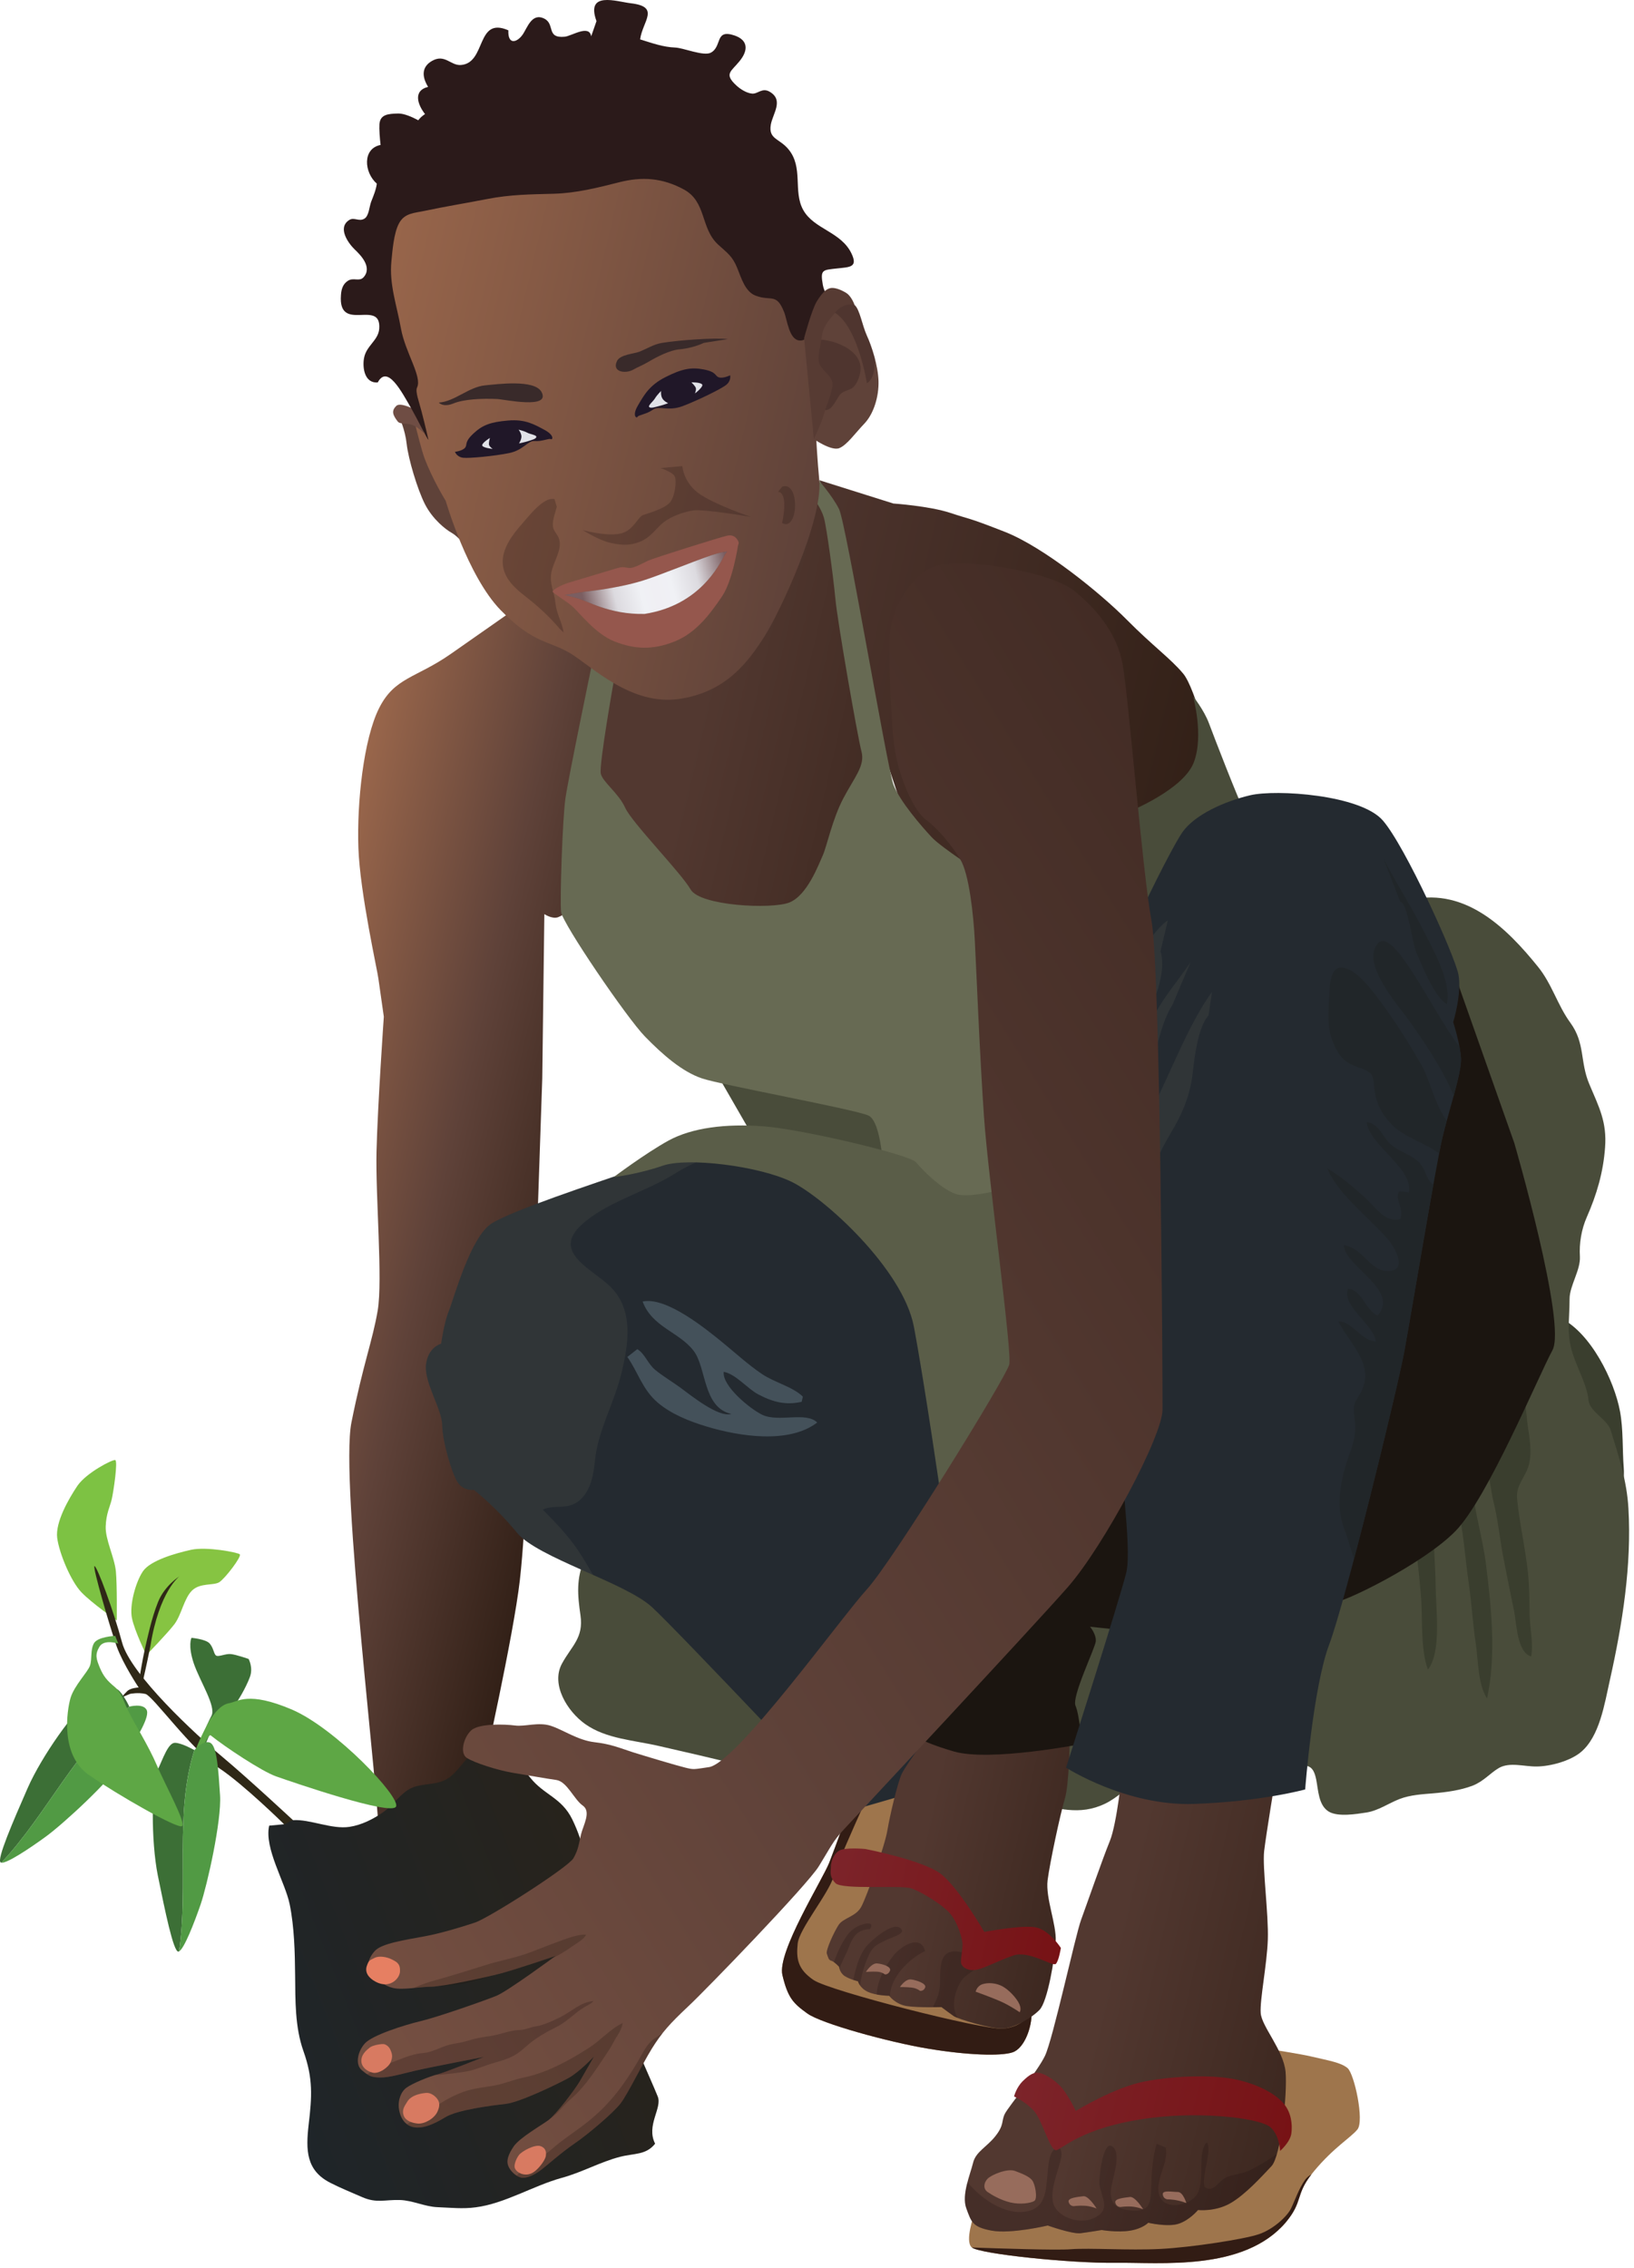
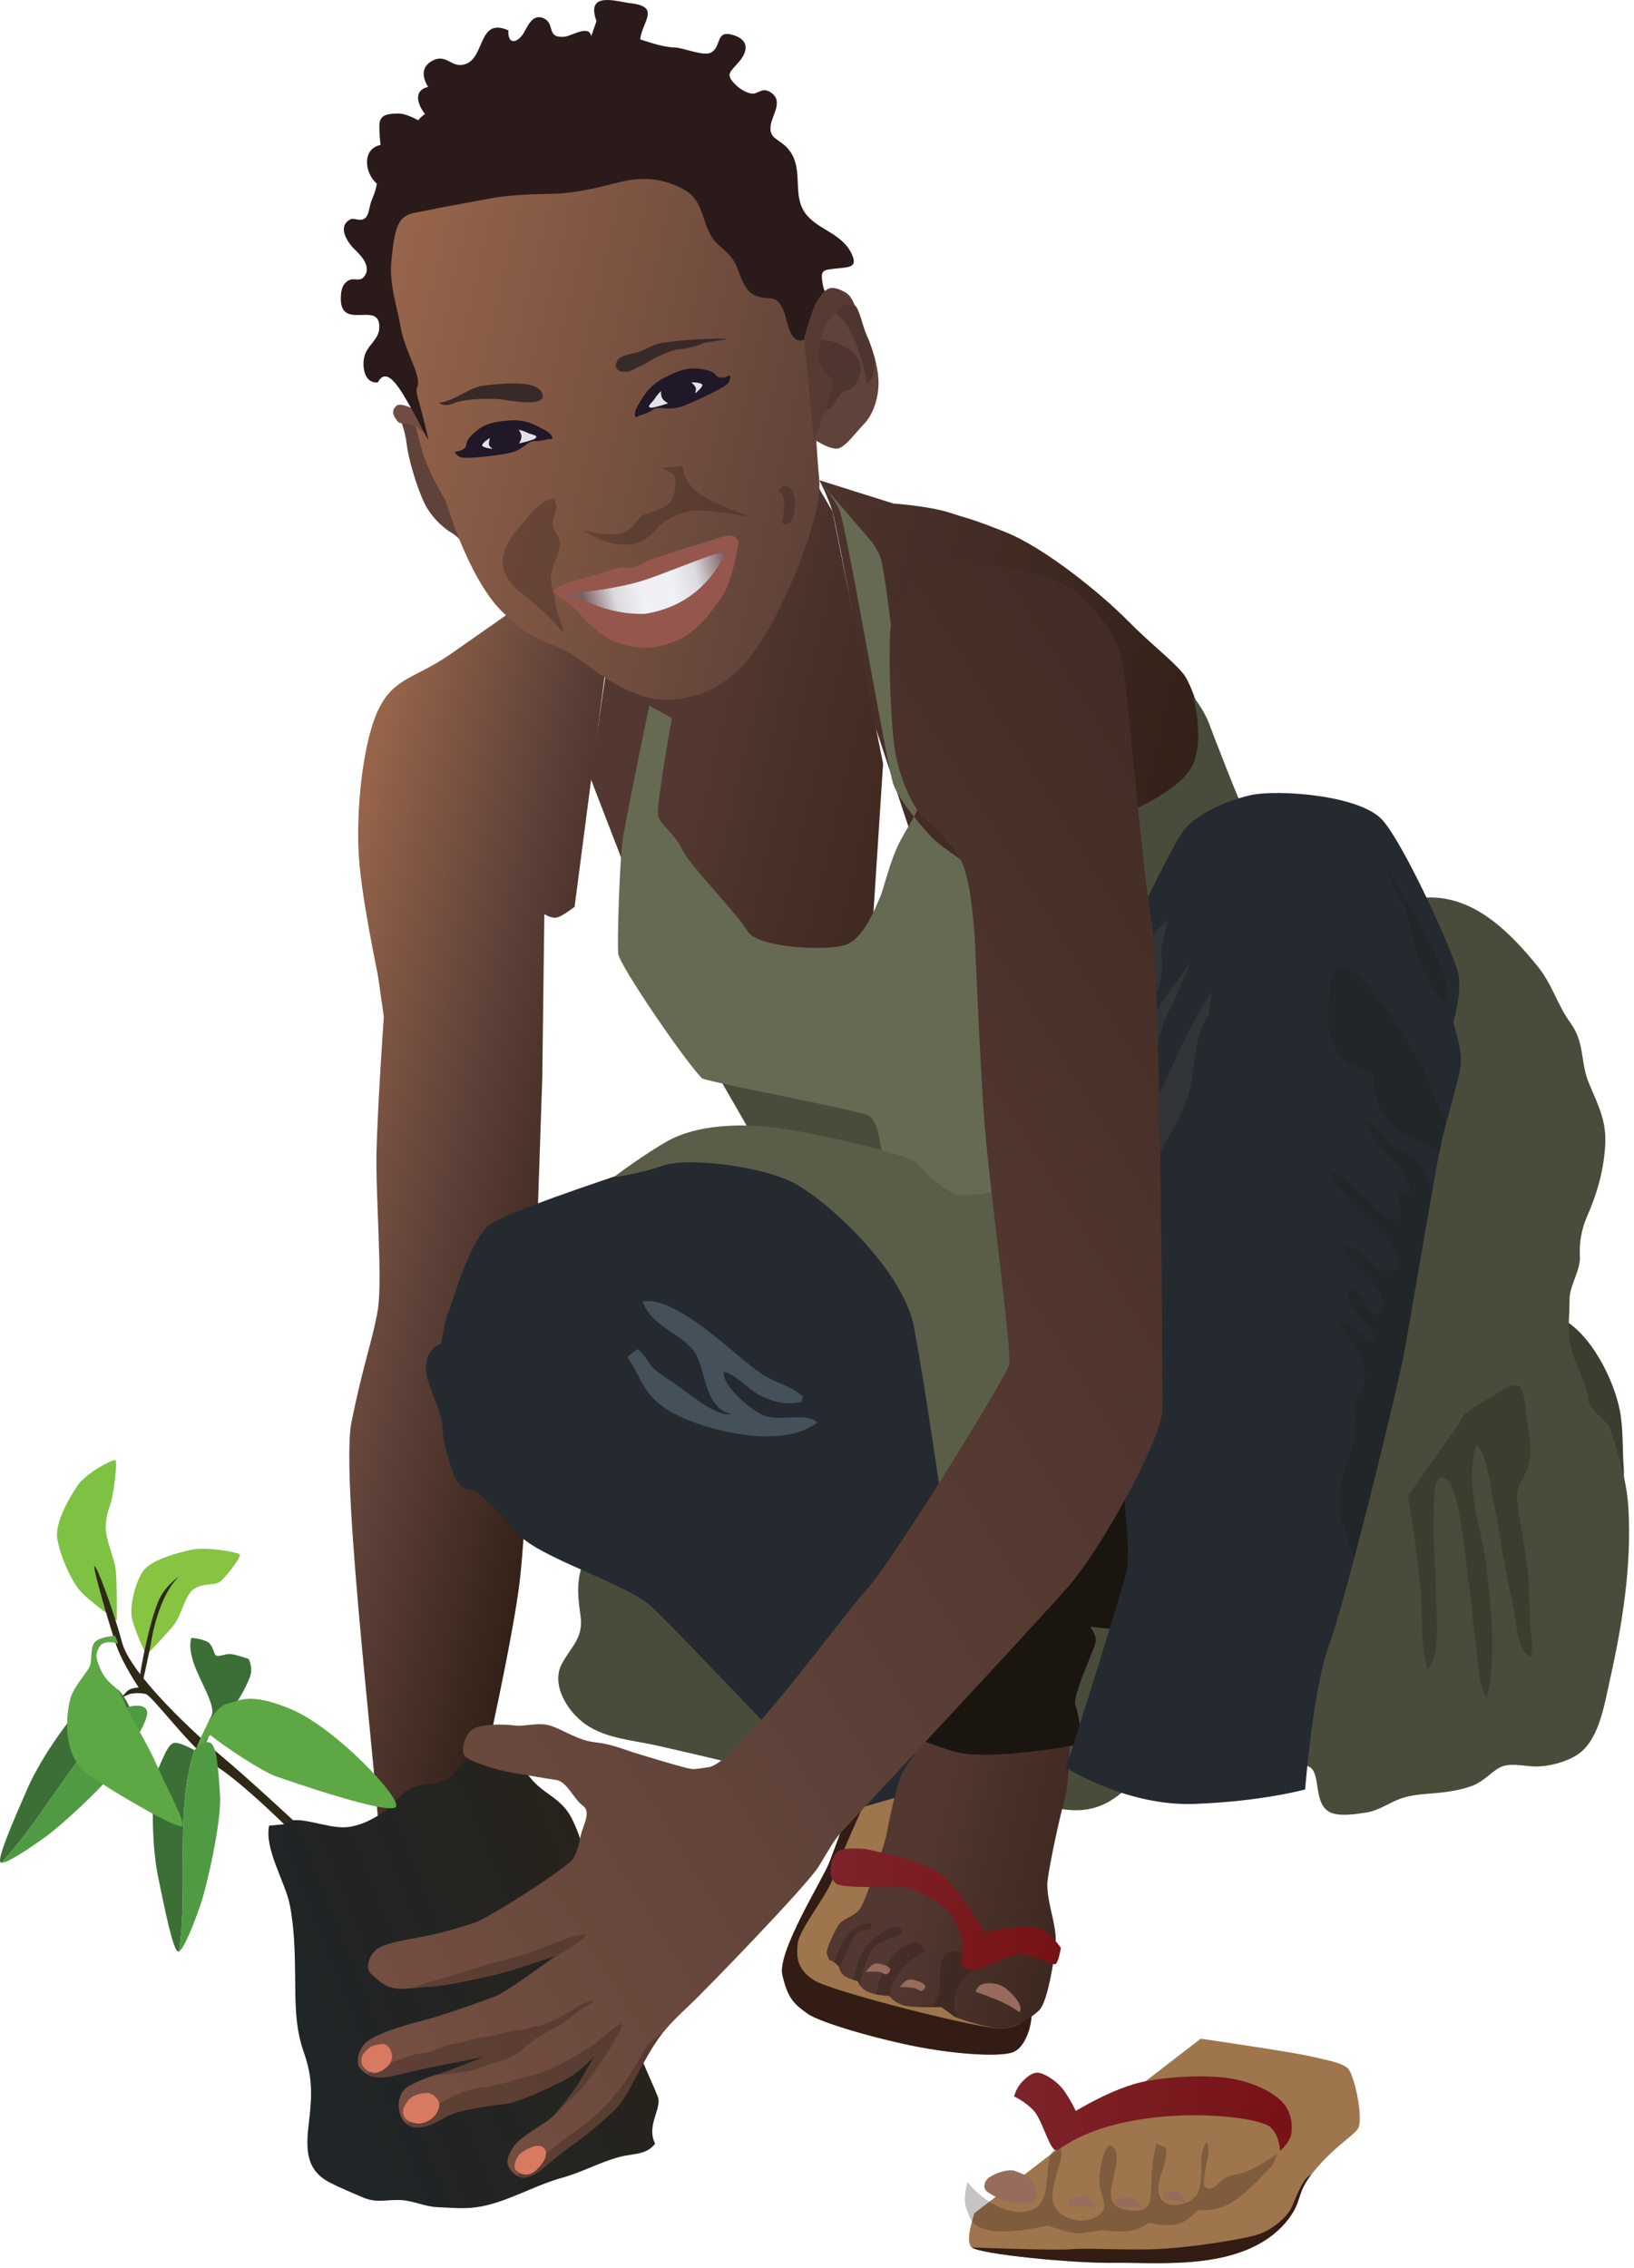
<svg xmlns="http://www.w3.org/2000/svg" xmlns:ns1="https://ian.umces.edu/media-library/" x="0px" y="0px" width="361" height="501" viewBox="0 0 361 501" xml:space="preserve">
  <title>Restoration: girl planting tree</title>
  <desc>
    <ns1:title>Restoration: girl planting tree</ns1:title>
    <ns1:descr>Young girl plants seedlings as part of a restoration project.</ns1:descr>
    <ns1:scene>
      <ns1:contains>management, restoration, marsh, mangroves, forest, trees, seedlings, shovel, girl, people, humans</ns1:contains>
      <ns1:when>2011-05-06</ns1:when>
    </ns1:scene>
  </desc>
  <defs>
</defs>
  <linearGradient id="ian_symbols_c548c72b81e41ac465e9a6b5e76283df" gradientUnits="userSpaceOnUse" x1="92.994" y1="293.179" x2="169.888" y2="293.179" gradientTransform="matrix(0.973 0.229 0.229 -0.973 -99.507 525.875)">
    <stop offset="0" style="stop-color:#99664B" />
    <stop offset="0.497" style="stop-color:#5F4239" />
    <stop offset="1" style="stop-color:#322017" />
  </linearGradient>
  <path fill="url(#ian_symbols_c548c72b81e41ac465e9a6b5e76283df)" d="M113.074,135.029c0,0-5.754,4.05-13.474,9.435c-7.698,5.38-12.436,5.153-15.859,12.011  c-3.419,6.832-4.916,20.864-4.564,30.845c0.341,9.979,4.302,27.54,4.425,28.914l1.195,8.38c0,0-1.374,19.775-1.614,29.767  c-0.237,9.988,1.396,28.358,0.263,35.138c-1.156,6.776-3.19,11.694-5.799,24.716c-2.637,13.036,6.472,85.18,6.024,92.118  c-0.427,6.946,23.058-15.1,23.058-15.1s6.701-29.767,8.122-42.163c1.419-12.424,1.967-35.084,1.967-35.084l1.847-42.274  l1.137-33.467l0.461-36.319c0,0,1.684,1.147,2.997,0.703c1.284-0.455,3.681-2.293,3.681-2.293l7.279-55.835L113.074,135.029z" />
  <linearGradient id="ian_symbols_900e744a6793d1d455c19725f5790c74" gradientUnits="userSpaceOnUse" x1="139.023" y1="104.777" x2="206.099" y2="151.743" gradientTransform="matrix(0.973 0.229 0.229 -0.973 -99.507 525.875)">
    <stop offset="0" style="stop-color:#1F2529" />
    <stop offset="1" style="stop-color:#27231C" />
  </linearGradient>
  <path fill="url(#ian_symbols_900e744a6793d1d455c19725f5790c74)" d="M59.469,403.341c-1.134,5.008,3.519,12.451,4.527,17.356c1.022,5.008,1.159,10.631,1.204,15.669  c0.062,5.609-0.056,11.443,1.844,16.804c2.145,6.039,1.882,10.014,1.145,16.212c-0.637,5.608-0.603,10.127,4.805,12.873  c2.209,1.137,4.742,2.156,7.021,3.156c3.229,1.408,5.033,0.525,8.371,0.64c2.793,0.09,5.483,1.475,8.266,1.578  c2.826,0.111,5.597,0.419,8.435,0.033c6.38-0.804,12.751-4.778,18.972-6.494c4.541-1.226,8.55-3.541,12.943-4.667  c3.189-0.815,5.709-0.352,7.731-2.896c-2.045-4.063,1.631-7.879,0.575-10.44c-1.012-2.489-2.067-4.782-3.123-7.257  c-2.586-6.105-4.064-13.524-5.994-19.901c-1.838-6.153-4.101-12.147-5.29-18.322c-1.045-5.383-1.975-10.626-4.475-15.737  c-2.36-4.823-6.245-5.379-9.284-9.217c-2.886-3.626-8.173-8.88-12.592-5.472c-1.983,1.522-3.324,4.019-5.29,5.438  c-2.575,1.868-5.698,1.142-8.296,2.304c-2.318,1.02-4.134,3.815-6.237,5.31c-2.259,1.593-4.846,2.889-7.513,3.293  c-3.953,0.601-8.746-1.726-12.478-1.475c-1,0.064-1,0.408-2.011,0.905L59.469,403.341z" />
  <linearGradient id="ian_symbols_e33f29c4baf194745957ed5c915c36c0" gradientUnits="userSpaceOnUse" x1="176.821" y1="434.611" x2="275.382" y2="434.611" gradientTransform="matrix(0.973 0.229 0.229 -0.973 -99.507 525.875)">
    <stop offset="0" style="stop-color:#4D342D" />
    <stop offset="1" style="stop-color:#322017" />
  </linearGradient>
  <path fill="url(#ian_symbols_e33f29c4baf194745957ed5c915c36c0)" d="M209.938,113.31c4.574,1.533,3.404,0.793,12.059,4.189c8.641,3.396,21.094,13.524,26.906,19.379  c5.822,5.88,9.693,8.583,12.498,11.943c2.793,3.338,6.414,18.597,6.414,18.597s-13.418,20.681-24.229,22.636  c-10.799,1.944-40.449-0.09-40.449-0.09l-10.525-31.71c0,0-7.698-41.833-8.687-45.218c-1.02-3.386-2.927-6.95-2.927-6.95  l16.374,5.156C197.372,111.242,205.34,111.79,209.938,113.31z" />
  <path fill="#3A3E2E" d="M344.698,291.159c6.74,3.229,11.955,13.844,13.213,20.667c0.748,4.063,0.502,8.424,0.82,12.452  c0.293,3.852-1.033,10.343-3.781,12.932l-15.123-31.56L344.698,291.159z" />
  <path fill="#494C3A" d="M311.913,198.718c12.01-2.536,21.027,6.391,27.848,14.837c3.123,3.838,4.334,8.514,7.178,12.402  c3.311,4.547,2.084,8.592,4.184,13.552c2.174,5.143,3.908,8.365,3.486,14.005c-0.408,5.533-1.846,10.401-4.039,15.385  c-1.191,2.715-1.703,5.804-1.52,8.745c0.156,2.936-2.27,6.436-2.281,9.273c-0.012,5.394-0.807,8.017,0.963,12.951  c1.057,2.967,2.939,6.464,3.225,9.491c0.24,2.554,4.156,4.19,4.893,6.62c1.822,5.88,3.566,11.145,3.92,17.278  c0.725,12.556-1.297,25.406-4.104,37.942c-1.166,5.178-2.246,12.418-6.377,15.87c-2.326,1.975-6.779,3.189-9.824,3.201  c-2.721,0.033-5.902-1.033-8.295,0.318c-1.908,1.101-3.396,2.975-5.824,3.916c-2.623,1.011-5.701,1.441-8.672,1.692  c-2.43,0.204-5.084,0.341-7.469,1.257c-2.43,0.941-4.693,2.578-7.336,2.986c-2.123,0.329-6.289,1.033-8.318-0.213  c-2.295-1.396-2.295-4.829-2.773-7.131c-0.715-3.463-2.119-3.245-5.342-2.712c-2.352,0.396-4.568,1.02-6.895,1.204  c-6.359,0.452-12.91-1.659-19.289-1.637c-6.586,0.011-9.832,5.975-15.086,8.527c-5.672,2.745-10.684,1.033-16.654-0.353  c-2.795-0.658-4.877-1.952-7.299-2.837c-2.908-1.067-5.199-0.048-8.006-0.025c-11.191,0.104-21.91,5.315-32.822,0.273  c-10.251-4.745-22.412-7.114-33.683-9.765c-5.598-1.315-11.729-1.564-16.404-4.865c-4.005-2.85-7.603-8.757-5.167-13.318  c2.147-3.978,4.849-5.697,4.111-10.739c-0.637-4.43-0.978-8.095,0.919-12.424c1.692-3.835,4.053-7.062,5.586-11.056  c1.383-3.563,4.031-8.173,4.313-12.08l46.765-64.259L311.913,198.718z" />
  <path fill="#242A30" d="M140.255,258.368c-9.31,3.209-26.851,8.978-31.597,11.907c-4.734,2.927-8.457,16.893-9.488,19.348  c-1.033,2.45-1.715,7.251-1.715,7.251s-2.849,0.671-3.338,4.598c-0.455,3.938,3.539,9.832,3.587,13.443  c0.069,3.609,2.059,10.374,3.349,12.485c1.318,2.098,3.637,1.746,3.637,1.746s4.958,3.862,9.488,9.435  c4.545,5.564,23.932,11.025,29.851,16.466c5.921,5.436,46.214,48.213,46.214,48.213l11.875-2.612l6.777-30.777  c0,0,5.291-81.207,4.129-80.141c-1.156,1.09-40.106-34.467-40.106-34.467S149.564,255.167,140.255,258.368z" />
-   <path opacity="0.14" fill="#807964" enable-background="new    " d="M127.722,342.548c-2.374-3.5-4.927-6.098-7.804-9.017  c2.502-1.248,5.396,0.229,8.1-2.042c2.632-2.271,3.117-5.882,3.458-9.083c0.704-6.572,4.285-12.51,5.886-19.301  c1.475-6.197,2.583-13.281-2.059-18.37c-3.794-4.153-13.779-7.81-6.788-14.178c5.21-4.782,13.485-7.072,19.605-10.684  c2.111-1.249,2.785-1.771,5.62-3.064c-5.779-0.386-9.729,0.273-13.488,1.559c-9.31,3.212-26.854,8.978-31.596,11.91  c-4.734,2.924-8.458,16.89-9.491,19.345c-1.028,2.45-1.713,7.251-1.713,7.251s-2.849,0.671-3.338,4.598  c-0.455,3.938,3.542,9.832,3.587,13.443c0.067,3.609,2.056,10.374,3.349,12.485c1.318,2.098,3.634,1.746,3.634,1.746  s4.961,3.862,9.491,9.435c2.564,3.148,9.91,6.269,16.849,9.366C129.934,346.09,128.867,344.216,127.722,342.548z" />
  <path fill="#44515A" d="M138.599,299.79c2.323,3.291,3.301,7.131,6.639,10.025c3.012,2.6,7.143,4.226,10.877,5.349  c7.209,2.179,18.188,3.904,24.432-0.889c-2.52-2.475-8.48,0.022-12.134-1.703c-2.626-1.252-8.91-6.357-8.517-9.491  c2.668,0.48,5.257,3.751,7.662,4.999c3.203,1.677,6.011,2.417,9.553,1.62c0.098-0.374,0.189-0.781,0.268-1.145  c-2.315-2.234-6.323-3.134-9.066-5.017c-2.966-2-5.667-4.475-8.404-6.724c-3.863-3.158-12.695-10.404-17.935-9.265  c2.108,5.653,7.999,6.676,11.239,10.843c2.916,3.749,2.006,12.547,8.354,13.988c-2.871,0.85-9.014-4.167-11.377-5.901  c-1.734-1.26-3.949-2.578-5.508-3.896c-1.52-1.269-2.246-3.554-3.883-4.514L138.599,299.79z" />
  <path fill="#9E754C" d="M187.372,400.185c0,0-2.648,7.46-4.156,11.32c-1.508,3.841-11.558,19.753-10.352,24.842  c1.201,5.084,2.416,6.266,5.506,8.491c3.075,2.227,17.994,6.335,26.654,7.768c8.641,1.441,16.078,1.701,18.688,0.815  c2.611-0.874,4.313-5.572,4.199-8.898c-0.121-3.338-10.271-53.108-10.271-53.108L187.372,400.185z" />
  <path fill="#321C14" d="M183.21,411.505c-1.505,3.841-11.552,19.753-10.352,24.842c1.204,5.084,2.419,6.266,5.509,8.491  c3.072,2.227,17.993,6.335,26.651,7.768c8.643,1.441,16.078,1.701,18.693,0.815c2.607-0.874,4.313-5.572,4.199-8.898  c0,0-1.842,3.385-6.418,3.665c-4.564,0.262-38.283-8.344-41.765-10.751c-3.497-2.383-3.838-4.724-3.497-8.014  c0.315-3.293,6.835-10.994,7.991-14.975c0.862-2.918,4.486-11.002,6.378-15.191l-3.234,0.938  C187.372,400.195,184.724,407.645,183.21,411.505z" />
  <linearGradient id="ian_symbols_4a571447d7bdf79425b535b650ed66ce" gradientUnits="userSpaceOnUse" x1="252.94" y1="181.859" x2="302.413" y2="181.859" gradientTransform="matrix(0.973 0.229 0.229 -0.973 -99.507 525.875)">
    <stop offset="0.303" style="stop-color:#523830" />
    <stop offset="1" style="stop-color:#3D2820" />
  </linearGradient>
  <path fill="url(#ian_symbols_4a571447d7bdf79425b535b650ed66ce)" d="M236.321,384.213c0,0-0.063,9.877-1.078,13.237c-1.008,3.362-3.297,14.055-3.801,17.981  c-0.463,3.952,1.986,9.687,1.793,13.466c-0.201,3.769-1.781,13.293-3.564,15.134c-1.77,1.829-5.664,4.063-8.172,4.153  c-2.508,0.081-9.854-2.098-10.818-2.779c-0.967-0.682-2.684-1.978-2.684-1.978s-4.982,0.173-7.592-0.215  c-2.6-0.386-3.949-2.282-3.949-2.282s-2.922-0.022-4.771-0.894c-1.805-0.878-2.133-2.308-2.133-2.308s-1.705-0.396-2.883-1.123  c-1.173-0.74-1.307-2.101-1.307-2.101s-1.078-1.156-1.704-1.318c-0.648-0.147-0.704-0.829-0.989-1.566  c-0.273-0.737,1.59-4.802,2.612-6.357c1.041-1.566,3.8-1.793,4.996-3.997c1.201-2.201,5.258-13.622,5.766-16.859  c0.547-3.248,2.238-10.499,3.18-12.521c0.932-2.03,8.172-11.795,8.172-11.795L236.321,384.213z" />
  <path opacity="0.25" fill="#201310" enable-background="new    " d="M192.229,426.186c1.227-2.159-2.078-0.941-2.736-0.604  c-1.055,0.536-1.919,1.341-2.553,2.318c-1.104,1.62-2,3.623-2.716,5.598c0.557,0.396,1.138,1.011,1.138,1.011  s0.022,0.159,0.089,0.411c0.648-1.737,1.715-3.701,1.972-4.428C188.333,427.965,189.344,426.274,192.229,426.186z" />
  <path opacity="0.25" fill="#201310" enable-background="new    " d="M192.571,430.839c0.838-1.218,2.029-1.623,3.438-2.326  c0.715-0.366,3.826-1.216,3.213-2.182c-1.531-2.453-7.084,2.737-7.855,3.723c-1.619,2.087-2.27,4.679-2.859,7.357  c0.59,0.201,1.039,0.315,1.039,0.315s0.105,0.399,0.457,0.908C190.299,435.981,191.567,432.28,192.571,430.839z" />
  <path opacity="0.25" fill="#201310" enable-background="new    " d="M204.377,431.054c-1.012-3.88-5.395-1.042-7.018,1.022  c-1.658,2.067-3.574,5.472-3.664,8.583c1.43,0.249,2.76,0.271,2.76,0.271s0.055,0.092,0.201,0.227  C196.545,436.911,200.913,432.666,204.377,431.054z" />
  <path opacity="0.25" fill="#201310" enable-background="new    " d="M212.504,437.456c1.293-1.905,7.131-3.949,2.67-5.38  c-3.779-1.227-6.949-2.089-7.379,2.76c-0.174,1.575-0.012,3.279-0.273,4.868c-0.24,1.441-0.885,2.564-1.408,3.746  c1.104,0,1.883-0.022,1.883-0.022s1.717,1.296,2.684,1.978c0.16,0.111,0.475,0.248,0.896,0.407  C209.997,443.315,210.963,439.693,212.504,437.456z" />
  <path fill="#976C5C" d="M215.545,440.022c0,0,3.752,1.341,5.77,2.26c2.021,0.928,3.955,2.282,3.955,2.282s0.607-0.751-0.342-2.327  c-0.977-1.578-2.658-3.1-3.873-3.6c-1.238-0.537-2.771-0.659-3.998-0.271C215.844,438.752,215.545,440.022,215.545,440.022z" />
  <linearGradient id="ian_symbols_8c9d27793b3a6d34b186c710f2438ac8" gradientUnits="userSpaceOnUse" x1="249.423" y1="170.552" x2="303.148" y2="170.552" gradientTransform="matrix(0.973 0.229 0.229 -0.973 -99.507 525.875)">
    <stop offset="0" style="stop-color:#7C242A" />
    <stop offset="1" style="stop-color:#771215" />
  </linearGradient>
  <path fill="url(#ian_symbols_8c9d27793b3a6d34b186c710f2438ac8)" d="M185.255,408.938c-1.269,0.875-1.704,2.623-1.692,3.497c0.027,0.863-0.486,2.045,1.002,3.601  c1.489,1.53,14.43,0.389,16.723,1.146c2.324,0.76,7.346,3.859,8.832,5.835c1.49,1.988,2.262,4.656,2.488,6.017  c0.215,1.343-0.566,4.203-0.203,4.93c0.385,0.751,1.508,1.544,3.301,1.215c1.805-0.327,4.814-2.009,8.221-3.168  c3.416-1.131,8.617,2.478,9.32,1.886c0.67-0.611,1.135-3.542,1.135-3.542s-2.361-3.676-5.221-4.469  c-2.852-0.776-11.707,0.93-11.707,0.93s-5.76-9.968-9.738-12.924c-3.986-2.946-16.5-5.391-16.5-5.391S186.54,408.03,185.255,408.938  z" />
  <linearGradient id="ian_symbols_693451a7132862f4edb82fcd4f46fabe" gradientUnits="userSpaceOnUse" x1="140.559" y1="409.019" x2="214.983" y2="409.019" gradientTransform="matrix(0.973 0.229 0.229 -0.973 -99.507 525.875)">
    <stop offset="0.303" style="stop-color:#523830" />
    <stop offset="1" style="stop-color:#3D2820" />
  </linearGradient>
  <polygon fill="url(#ian_symbols_693451a7132862f4edb82fcd4f46fabe)" points="178.809,104.182 183.931,113.036 195.104,168.733 191.163,229.426 168.502,235.783   149.179,220.435 130.468,171.957 134.067,147.179 " />
  <path fill="#9E754C" d="M215.264,488.976c-0.148,0.64-2.098,6.041-0.625,7.494c1.43,1.466,21.854,3.586,31.789,3.452  c9.92-0.138,28.324,1.955,37.619-8.913c4.068-4.883,1.877-6.075,6.268-11.343c4.383-5.269,8.039-7.329,9.582-9.206  c1.559-1.875-0.68-12.318-2.191-13.566c-1.508-1.249-4.111-1.635-8.172-2.59c-4.041-0.952-24.252-3.901-24.252-3.901  L215.264,488.976z" />
  <linearGradient id="ian_symbols_2117681ff93a3ee471905b02d831294e" gradientUnits="userSpaceOnUse" x1="294.864" y1="161.221" x2="360.028" y2="161.221" gradientTransform="matrix(0.973 0.229 0.229 -0.973 -99.507 525.875)">
    <stop offset="0.303" style="stop-color:#523830" />
    <stop offset="1" style="stop-color:#3D2820" />
  </linearGradient>
-   <path fill="url(#ian_symbols_2117681ff93a3ee471905b02d831294e)" d="M247.95,391.204c0,0-1.16,11.65-2.76,15.553c-1.592,3.882-5.055,13.876-6.346,17.393  c-1.285,3.52-6.227,26.417-7.982,30.054c-1.76,3.632-8.018,11.156-8.846,12.771c-0.818,1.59-0.115,2.43-2.057,4.904  c-1.916,2.476-4.416,3.476-4.994,6.017c-0.629,2.559-2.566,7.039-1.477,9.991c1.102,2.975,1.295,4.134,5.607,4.93  c4.305,0.782,12.385-1.134,12.385-1.134s5.396,1.931,7.256,1.701c1.861-0.237,4.654-0.704,4.654-0.704s3.488,0.593,6.266,0.14  c2.826-0.452,4.02-1.748,4.02-1.748s4.256,1,6.686,0.229c2.453-0.784,4.316-3.044,4.316-3.044s3.723,0.433,7.105-1.475  c3.35-1.908,7.014-5.994,9.105-8.198c2.111-2.201,3.564-16.027,3.137-20.843c-0.459-4.835-5.305-10.035-5.498-13.01  c-0.205-2.964,1.383-10.67,1.576-16.259c0.184-5.584-1.223-15.804-0.813-19.527c0.438-3.724,2.553-16.487,2.553-16.487  L247.95,391.204z" />
  <path fill="#976C5C" d="M223.247,486.593c2.135,0.503,4.461,0.162,5.268-0.338c0.771-0.503,0.201-3.771-0.514-4.608  c-0.691-0.841-2.145-1.408-3.766-2.022c-1.67-0.612-5.154,0.818-6.053,1.726c-0.885,0.919-0.984,2.249,0,2.922  C219.124,484.934,221.12,486.093,223.247,486.593z" />
  <path fill="#976C5C" d="M237.243,487.408c0,0,1.133-0.179,2.486-0.089c1.305,0.089,2.543,0.6,2.543,0.6s-1.795-2.894-2.953-2.709  c-1.168,0.171-3.447,0.315-3.234,1.249C236.336,487.434,237.243,487.408,237.243,487.408z" />
  <path fill="#976C5C" d="M203.249,439.83c0,0-0.666-0.578-1.846-0.715c-1.172-0.126-2.578-0.115-2.578-0.115s1.172-1.846,2.475-1.679  c1.066,0.135,3.418,0.863,3.1,1.76C204.069,439.978,203.249,439.83,203.249,439.83z" />
  <path fill="#976C5C" d="M195.506,436.207c0,0-0.609-0.544-1.732-0.601c-1.145-0.059-2.463,0.045-2.463,0.045  s1.236-1.986,2.463-1.871c1.012,0.066,3.213,0.656,2.85,1.611C196.249,436.321,195.506,436.207,195.506,436.207z" />
  <path fill="#976C5C" d="M247.516,487.593c0,0,1.182-0.185,2.508-0.093c1.318,0.093,2.535,0.59,2.535,0.59s-1.771-2.883-2.939-2.712  c-1.158,0.173-3.451,0.307-3.211,1.26C246.62,487.593,247.516,487.593,247.516,487.593z" />
  <path fill="#976C5C" d="M257.86,485.9c0,0,1.182-0.015,2.475,0.284c1.301,0.294,1.771,0.567,1.771,0.567s-0.705-2.475-1.889-2.475  c-1.154,0-3.414-0.467-3.324,0.511C256.965,485.763,257.86,485.9,257.86,485.9z" />
  <path opacity="0.25" fill="#201310" enable-background="new    " d="M213.493,487.886c1.102,2.975,1.291,4.134,5.609,4.93  c4.301,0.782,12.385-1.134,12.385-1.134s5.393,1.931,7.25,1.701c1.863-0.237,4.66-0.704,4.66-0.704s3.486,0.593,6.262,0.14  c2.826-0.452,4.02-1.748,4.02-1.748s4.254,1,6.688,0.229c2.449-0.784,4.314-3.044,4.314-3.044s3.727,0.433,7.105-1.475  c3.35-1.908,7.018-5.994,9.105-8.198c0.455-0.452,0.855-1.431,1.219-2.724c-1.9,1.353-3.883,2.59-6.09,3.656  c-1.793,0.86-3.744,0.815-5.334,1.656c-1.576,0.818-2.564,3.36-4.564,1.997c-0.33-1.24-0.045-2.02,0.104-3.326  c0.203-1.553,0.838-3.598,0.752-5.209c-0.152-2.86-1.297-0.022-1.455,1.452c-0.275,2.682,0.377,7.427-1.535,9.31  c-2.01,2.059-7.115,2.91-7.965-0.749c-0.744-3.226,2.23-6.938,1.516-10.172c-0.27-0.115-1.729-0.797-2.02-0.818  c-0.932,3.385-1.066,6.131-1.178,9.469c-0.105,3.359-0.129,5.664-4.52,5.223c-2.795-0.273-4.531-1.114-4.418-4.179  c0.092-2.226,2.443-7.901,0.555-9.775c-2.209-2.201-3.186,6.642-3.074,8.05c0.191,2.771,3.268,6.173-2.045,7.901  c-2.541,0.818-6.551-0.341-7.857-2.86c-1.506-2.963,0.943-7.856,1.488-10.99c0.252-1.456-0.541-3.428-2.055-1  c-0.805,1.315-0.852,3.726-1.02,5.155c-0.316,3.075-0.338,6.629-3.779,7.718c-4.779,1.497-10.525-2.179-13.877-6.257  C213.219,484.118,212.889,486.241,213.493,487.886z" />
  <linearGradient id="ian_symbols_b86d31f40784d644e912508a05851a43" gradientUnits="userSpaceOnUse" x1="300.557" y1="137.909" x2="362.073" y2="137.909" gradientTransform="matrix(0.973 0.229 0.229 -0.973 -99.507 525.875)">
    <stop offset="0" style="stop-color:#7C242A" />
    <stop offset="1" style="stop-color:#771215" />
  </linearGradient>
  <path fill="url(#ian_symbols_b86d31f40784d644e912508a05851a43)" d="M224.04,463.172c0,0,0.453-1.93,1.916-3.388c1.471-1.441,2.537-2.098,3.805-1.793  c1.271,0.287,3.85,1.81,5.371,3.966c1.508,2.156,2.545,4.416,2.545,4.416s8.436-5.212,15.244-6.527  c6.85-1.296,15.434-1.545,20.561-0.33c5.109,1.193,8.629,3.372,10.203,5.324c1.582,1.93,1.877,4.482,1.623,6.449  c-0.236,1.972-2.496,3.916-2.496,3.916s-0.082-3.396-2.131-5.234c-2.049-1.827-12.955-3.271-23.494-2.371  c-17.23,1.556-22.354,7.092-23.783,7.435c-1.43,0.344-3.135-6.812-5.117-8.854C226.286,464.147,224.04,463.172,224.04,463.172z" />
  <path fill="#321C14" d="M288.274,481.666c-1.34,1.93-2.168,4.438-3.041,6.242c-0.887,1.821-4.018,4.682-7.199,5.724  c-3.176,1.066-14.609,2.859-21.66,3.226c-7.074,0.363-15.463-0.263-19.813,0.067c-3.293,0.248-15.869-0.171-21.854-0.389  c1.906,1.455,21.908,3.517,31.721,3.386c9.92-0.138,28.324,1.955,37.619-8.913c3.895-4.668,2.09-5.983,5.699-10.64  C289.194,480.688,288.663,481.099,288.274,481.666z" />
  <path fill="#1B1510" d="M249.403,360.293l-8.572-0.899c0,0,1.406,1.682,1.26,3.226c-0.152,1.545-5.369,12.237-4.473,14.239  c0.875,2.017,1.396,8.433,1.396,8.433s-20.293,3.986-28.291,1.656c-7.998-2.323-9.402-4.005-9.402-4.005l47.635-57.15l4.564,21.753  L249.403,360.293z" />
  <path fill="#494C3A" d="M263.569,153.815c0,0,2.441,3.045,3.541,6.017c1.104,2.955,6.143,16.055,8.096,20.122  c1.975,4.061-23.703,25.222-23.703,25.222l-2.021-25.884c0,0,11.943-4.824,14.244-10.807  C266.043,162.502,263.569,153.815,263.569,153.815z" />
  <polygon fill="#494C3A" points="157.011,234.875 166.605,251.53 202.387,259.955 195.858,239.973 " />
  <path fill="#3A3E2E" d="M311.047,330.513c1.34,7.209,2.248,14.607,2.861,21.783c0.441,4.961-0.137,12.083,1.568,16.563  c3.021-3.902,1.76-13.271,1.715-17.993c-0.057-5.531-0.68-11.014-0.43-16.452c0.078-1.589-0.297-7.072,1.521-7.924  c1.941-0.952,3.234,4.063,3.609,5.563c1.43,5.857,1.781,12.147,2.645,18.072c0.625,4.382,0.854,8.717,1.5,12.921  c0.545,3.539,0.438,9.083,2.496,12.194c2.082-9.572,0.941-20.163-0.25-29.769c-1.127-8.854-4.836-17.664-2.123-26.278  c2.623,2.394,2.941,9.117,3.779,12.499c1.066,4.179,1.406,8.559,2.283,12.826c0.75,3.727,1.453,7.517,2.26,11.242  c0.59,2.771,0.623,9.26,3.791,10.204c0.541-2.727-0.262-6.212-0.33-9.117c-0.055-3.111-0.045-6.098-0.352-9.173  c-0.566-5.619-1.871-10.943-2.418-16.487c-0.328-3.246,1.943-4.769,2.67-7.829c0.6-2.637,0.09-5.771-0.318-8.335  c-0.26-1.749-0.512-7.212-1.631-8.491c-1.342-1.525-4.115,0.692-5.883,1.793c-2.123,1.33-6.928,3.43-7.492,5.983L311.047,330.513z" />
-   <path fill="#676A53" d="M180.309,105.441c0,0,3.563,3.985,5.063,7.038c1.542,3.067,10.628,57.14,12.011,60.838  c1.373,3.703,6.334,9.379,8.49,11.687c2.174,2.293,10.949,7.955,10.949,7.955l6.594,74.183l-28.186-7.29  c0,0-0.318-12.011-3.373-13.398c-3.033-1.383-32.367-6.721-36.752-8.195c-4.38-1.478-8.661-5.198-12.636-9.284  c-3.986-4.09-18.197-24.954-18.508-27.499c-0.293-2.556,0.308-20.415,0.944-24.974c0.637-4.577,5.902-29.881,5.902-29.881  l4.985,2.76c0,0-3.511,19.63-3.056,21.547c0.441,1.894,3.941,4.301,5.407,7.571c1.489,3.271,12.359,14.371,14.43,18.005  c2.056,3.634,17.834,4.428,21.798,2.896c3.96-1.553,6.482-8.379,7.401-10.413c0.916-2.041,2.123-8.044,4.564-12.646  c2.419-4.598,4.826-7.173,3.994-10.296c-0.84-3.123-5.346-28.917-5.768-33.752c-0.455-4.818-1.919-15.726-2.533-17.907  c-0.625-2.167-2.192-4.12-2.192-4.12L180.309,105.441z" />
+   <path fill="#676A53" d="M180.309,105.441c0,0,3.563,3.985,5.063,7.038c1.542,3.067,10.628,57.14,12.011,60.838  c1.373,3.703,6.334,9.379,8.49,11.687c2.174,2.293,10.949,7.955,10.949,7.955l6.594,74.183l-28.186-7.29  c0,0-0.318-12.011-3.373-13.398c-3.033-1.383-32.367-6.721-36.752-8.195c-3.986-4.09-18.197-24.954-18.508-27.499c-0.293-2.556,0.308-20.415,0.944-24.974c0.637-4.577,5.902-29.881,5.902-29.881  l4.985,2.76c0,0-3.511,19.63-3.056,21.547c0.441,1.894,3.941,4.301,5.407,7.571c1.489,3.271,12.359,14.371,14.43,18.005  c2.056,3.634,17.834,4.428,21.798,2.896c3.96-1.553,6.482-8.379,7.401-10.413c0.916-2.041,2.123-8.044,4.564-12.646  c2.419-4.598,4.826-7.173,3.994-10.296c-0.84-3.123-5.346-28.917-5.768-33.752c-0.455-4.818-1.919-15.726-2.533-17.907  c-0.625-2.167-2.192-4.12-2.192-4.12L180.309,105.441z" />
  <path fill="#5A5D48" d="M135.564,260.077c0,0,7.006-5.268,12.134-8.091c5.182-2.827,12.603-3.782,20.993-3.148  c8.404,0.626,32.266,6.245,33.67,7.927c1.398,1.679,5.395,5.771,8.699,6.988c3.305,1.232,12.498-1.553,12.498-1.553l3.156,42.109  l-5.346,7.29l-13.314,20.265c0,0-3.752-26.077-6.152-38.771c-2.42-12.715-19.813-28.519-27.078-32.026  c-7.29-3.508-23.013-5.419-28.406-3.53C141.039,259.41,135.564,260.077,135.564,260.077z" />
-   <path fill="#1B1510" d="M294.483,354.036c1.703,0.41,19.982-8.48,27.1-15.801c7.123-7.315,18.232-34.082,21.4-39.931  c3.18-5.844-8.424-45.763-8.424-45.763l-15.475-43.819L294.483,354.036z" />
  <path fill="#242A30" d="M235.526,390.525c0,0,13.262,8.536,28.26,8.017c14.953-0.525,24.566-3.201,24.566-3.201  s1.727-22.549,5.316-32.037c3.574-9.514,15.037-56.29,16.619-64.893c1.578-8.631,6.971-41.088,8.379-47.06  c1.418-5.96,4.256-14.289,4.111-17.468c-0.15-3.182-1.719-8.062-1.719-8.062s1.941-6.29,1.16-10.513  c-0.83-4.246-11.773-28.406-16.736-34.071c-4.973-5.664-23.543-6.888-29.277-5.541c-5.732,1.352-12.26,4.304-14.975,8.164  c-2.689,3.874-13.033,24.817-14.963,31.107c-1.938,6.301-0.533,15.625-0.145,19.753c0.385,4.134,4.449,15.451,4.449,15.451  s-1.146,8.709-1.531,12.226c-0.352,3.5,4.189,10.88,4.461,15.44c0.287,4.564-5.424,36.487-5.91,40.426  c-0.479,3.94,2.541,23.534,1.256,29.087C247.528,352.888,235.526,390.525,235.526,390.525z" />
  <path opacity="0.14" fill="#807964" enable-background="new    " d="M258.008,203.338c-2.863,1.793-7.131,8.628-8.336,12.421  c-0.896,2.79-4.813,16.756-0.975,17.242c3.463-5.446,9.65-16.385,7.697-22.854L258.008,203.338z" />
  <path opacity="0.14" fill="#807964" enable-background="new    " d="M263.012,212.605c-2.611,3.925-6.387,8.192-8.32,12.418  c-2.168,4.701-5.457,10.581-6.357,15.619c-0.203,1.148-0.189,6.805,2.02,6.224c0.945-0.237,2.965-6.628,3.248-7.676  c1.475-4.958,2.588-12.849,5.42-17.178L263.012,212.605z" />
  <path opacity="0.14" fill="#807964" enable-background="new    " d="M267.77,219.119c-5.232,7.276-9.021,17.619-13.34,26.088  c-2.318,4.553-4.984,8.22-4.551,13.781c0.227,3.078,0.861,10.898,3.689,12.514c1.727-3.453,0.227-8.335,1.168-12.263  c1.045-4.359,2.771-6.837,4.814-10.468c2.225-3.938,3.543-7.695,4.018-12.195c0.363-3.497,1.227-9.852,3.43-12.226L267.77,219.119z" />
  <path fill="#212629" d="M305.711,189.827c2.602,5.064,5.813,9.958,8.457,15.158c2.328,4.531,6.588,11.966,5.498,16.859  c-2.621-1.374-5.531-8.535-6.754-11.421c-0.953-2.221-1.908-10.988-3.564-11.192L305.711,189.827z" />
  <path fill="#212629" d="M310.288,298.411c1.121-6.19,4.199-24.571,6.379-36.719c-1.553-0.816-1.566-3.324-3.223-4.961  c-1.809-1.782-4.473-2.279-6.361-4.05c-1.588-1.536-2.578-4.564-5.119-4.749c0.477,5.042,10.451,10.266,9.275,15.544  c-0.559-0.226-1.467-0.103-2.033-0.326c-1.293,1.575,1.043,3.72,0.18,6.173c-3.338,0.988-5.707-2.85-7.869-4.791  c-2.531-2.271-5.279-4.655-8.266-6.376c2.227,5.558,9.311,10.966,13.293,15.529c1.604,1.815,4.994,7.698-0.625,7.072  c-3.301-0.374-5.154-5.164-9.012-5.664c0.113,4.703,12.434,9.854,7.455,15.555c-2.678-1.111-3.494-5.79-6.549-5.901  c-1.475,3.756,5.748,7.927,6.152,11.625c-3.404-0.18-4.971-4.338-8.309-4.461c2.123,4.302,7.412,8.946,5.598,14.27  c-1.193,3.402-2.564,3.062-2.045,6.721c0.477,3.224,0.09,5.234-1.045,8.284c-1.859,5.045-3.213,11.399-1.203,16.478  c0.521,1.304,1.26,3.938,2.17,6.73C303.749,327.037,309.231,304.17,310.288,298.411z" />
-   <path fill="#212629" d="M304.452,208.401c-3.928,4.354,4.416,13.656,6.801,17.005c3.313,4.656,6.811,9.862,9.195,15.008  c0.25,0.545,0.467,1.092,0.738,1.647c0.896-3.416,1.682-6.505,1.592-8.184c-0.033-0.796-0.174-1.704-0.33-2.611  C316.61,223.772,307.938,204.586,304.452,208.401z" />
  <path fill="#212629" d="M314.325,235.83c-2.801-4.985-5.934-9.969-9.354-14.577c-1.67-2.248-4.393-5.86-6.834-7.005  c-3.988-1.896-4.303,2.167-4.465,5.598c-0.158,3.122-0.521,7.083,0.682,10.061c1.486,3.643,2.66,4.846,5.994,5.994  c4.018,1.363,2.701,2.245,3.543,6.131c0.535,2.611,1.965,4.813,3.813,6.631c2.633,2.584,7.131,3.874,10.242,6.153  c0.285-1.536,0.535-2.704,0.715-3.464c0.273-1.184,0.611-2.452,0.953-3.748C317.213,244.389,315.577,238.028,314.325,235.83z" />
  <linearGradient id="ian_symbols_23b70d94ba7649c479b26d5839af2799" gradientUnits="userSpaceOnUse" x1="96.468" y1="170.138" x2="314.254" y2="387.923" gradientTransform="matrix(0.973 0.229 0.229 -0.973 -99.507 525.875)">
    <stop offset="0" style="stop-color:#765042" />
    <stop offset="0.37" style="stop-color:#5F4239" />
    <stop offset="1" style="stop-color:#432C25" />
  </linearGradient>
  <path fill="url(#ian_symbols_23b70d94ba7649c479b26d5839af2799)" d="M237.356,130.565c4.723,3.815,9.32,9.161,10.627,15.996c1.316,6.824,4.416,46.24,6.414,56.832  s2.475,102.207,2.439,108.059c-0.033,5.835-12.918,30.015-20.889,39.151c-8.025,9.128-47.104,50.975-49.508,53.566  c-2.419,2.564-2.978,4.017-5.533,8.14c-2.531,4.122-24.84,27.213-28.882,30.984c-4.019,3.768-5.856,5.813-8.047,9.356  c-2.17,3.517-5.271,9.988-6.894,12.08c-1.608,2.098-7.229,6.844-10.172,8.854c-2.938,1.997-6.084,4.86-7.469,5.883  c-1.353,1.041-3.235,1.882-4.302,1.634c-1.067-0.252-2.363-1.33-2.871-2.634c-0.399-1.045-0.078-2.375,1.257-4.315  c1.362-1.908,6.005-4.564,7.628-5.746c1.634-1.189,5.859-6.723,7.002-8.694c1.148-1.976,3.067-5.36,3.067-5.36  s-3.313,3.497-5.631,4.748c-2.305,1.269-10.692,5.357-13.916,5.721c-3.262,0.363-10.687,1.318-13.317,2.949  c-2.614,1.612-5.363,2.773-7.461,2.056c-2.053-0.715-2.678-2.871-2.801-4.257c-0.123-1.385,0.315-3.29,1.682-4.323  c1.396-1.022,5.334-2.578,6.775-2.922c1.419-0.315,10.318-3.88,10.318-3.88s-12.218,2.335-15.066,3.02  c-2.86,0.659-5.768,1.545-7.776,1.522c-2.033-0.022-2.614-0.389-4.111-1.634c-1.497-1.263-0.907-4.134,0.704-5.916  c1.653-1.805,8.595-4.027,12.41-4.938c3.813-0.907,14.11-4.541,16.597-5.544c2.485-0.997,13.113-8.832,13.113-8.832  s-8.558,2.93-12.172,3.882c-3.609,0.956-12.586,2.872-15.296,2.919c-2.721,0.036-6.262,0.774-8.407,0.285  c-2.111-0.497-3.203-1.656-4.689-2.919c-1.522-1.257-0.896-3.601,0.634-5.268c1.497-1.67,6.631-2.419,11.033-3.237  c3.329-0.611,7.859-1.952,11.061-3.02c3.156-1.045,20.625-12.226,21.772-14.206c1.126-1.982,1.171-3.098,1.668-5.231  c0.514-2.12,2.329-5.063,0.402-6.424c-1.944-1.354-3.464-5.313-5.86-5.656c-2.407-0.33-6.497-1.078-9.742-1.608  c-3.234-0.545-8.469-2.227-10.022-3.274c-1.559-1.02-0.751-4.449,0.961-6.061c1.737-1.609,7.542-1.372,9.701-1.09  c2.192,0.296,5.153-0.818,7.876,0.059c2.715,0.863,5.986,3.213,9.712,3.634c3.734,0.431,5.731,1.35,8.469,2.224  c2.731,0.853,9.673,2.938,11.581,3.396c1.894,0.452,1.689,0.399,5.184-0.114c6.053-0.841,29.135-32.948,34.875-39.246  c5.758-6.291,30.836-46.944,31.496-49.716c0.648-2.771-4.656-41.335-5.576-54.611c-0.938-13.256-1.744-33.68-2.043-39.151  c-0.283-5.46-1.25-14.681-3.213-17.845c-1.953-3.168-4.916-6.776-7.604-8.757c-2.682-1.975-6.076-9.524-6.963-16.259  c-0.885-6.731-1.365-21.909-0.791-26.272c0.588-4.357,4.369-10.898,8.693-13.032c4.318-2.123,14.27-0.453,14.27-0.453  S232.631,126.75,237.356,130.565z" />
  <path opacity="0.25" fill="#201310" enable-background="new    " d="M103.952,457.46c1.575-0.41,3.084-1.066,4.631-1.544  c3.246-0.953,4.938-1.315,7.466-3.632c2.171-1.975,4.419-3.229,7.165-4.611c1.307-0.656,2.781-1.927,3.978-2.882  c0.608-0.503,1.212-0.908,1.904-1.344c0.567-0.363,1.612-0.76,2.012-1.36c-2.955,0.293-4.59,2.179-7.246,3.517  c-1.394,0.715-3.723,1.796-5.29,2.044c-1.637,0.252-2.441,0.841-4.075,0.863c-1.647,0.022-4.433,1.078-6.075,1.296  c-1.726,0.227-3.463,0.534-5.131,1.067c-1.634,0.533-2.952,0.522-4.608,1.042c-1.611,0.503-3.464,1.542-5.042,1.646  c-3.134,0.237-5.472,1.611-8.038,2.421c-0.922,0.305-2.637,1.193-4.483,2.257c0.791,0.536,1.506,0.715,2.919,0.74  c2.008,0.022,4.916-0.865,7.776-1.522c2.849-0.681,15.065-3.019,15.065-3.019s-8.898,3.561-10.317,3.879  C95.114,458.664,102.383,457.894,103.952,457.46z" />
  <path opacity="0.25" fill="#20140F" enable-background="new    " d="M127.543,462.398c2.168-2.26,3.902-4.823,5.653-7.455  c0.841-1.271,1.727-2.497,2.43-3.904c0.682-1.296,1.716-2.522,1.944-4.089c-2.715,1.271-4.883,3.837-7.427,5.46  c-2.802,1.808-5.86,3.553-8.982,4.868c-1.86,0.777-3.791,1.386-5.813,1.794c-2.031,0.433-4.042,1.321-6.176,1.695  c-2.156,0.374-4.653,0.623-6.698,1.352c-1.93,0.704-3.779,1.646-5.483,2.769c-1.352,0.888-2.781,1.533-4.128,2.452  c-0.731,0.5-1.344,1.044-2.128,1.497c-0.19,0.114-0.497,0.273-0.816,0.441c0.297,0.218,0.626,0.422,0.989,0.544  c2.101,0.718,4.849-0.44,7.458-2.056c2.637-1.631,10.061-2.586,13.317-2.949c3.224-0.363,11.616-4.452,13.918-5.721  c2.315-1.254,5.634-4.748,5.634-4.748s-1.922,3.386-3.066,5.36c-1.045,1.804-4.676,6.595-6.527,8.284  c1.103-0.679,1.963-1.704,2.801-2.634C125.397,464.307,126.54,463.409,127.543,462.398z" />
  <path opacity="0.25" fill="#23140F" enable-background="new    " d="M126.314,430.076c1.011-0.704,2.6-1.52,3.189-2.667  c-1.271-0.036-2.67,0.329-3.967,0.763c-2.742,0.952-5.558,2.063-8.295,3.119c-3.315,1.285-7.017,1.874-10.329,2.964  c-3.419,1.089-6.949,2.185-10.368,3.137c-1.653,0.452-3.313,0.978-4.844,1.67c-0.117,0.057-0.215,0.098-0.318,0.146  c1.33-0.111,2.688-0.273,3.905-0.285c1.407-0.022,4.508-0.326,7.664-0.763l6.438-1.882c0.441-0.093,0.838-0.179,1.189-0.274  c3.611-0.952,12.173-3.882,12.173-3.882s-0.252,0.162-0.668,0.478c0.09-0.048,0.171-0.067,0.246-0.114  C123.744,431.803,125.029,430.998,126.314,430.076z" />
  <path opacity="0.25" fill="#1F130F" enable-background="new    " d="M140.937,455.419c-3.09,5.184-6.039,9.248-10.832,13.145  c-2.438,1.988-5.835,4.134-8.195,6.245c-1.293,1.146-2.449,1.67-3.667,2.896c-0.587,0.592-2.305,1.078-2.872,1.715  c-0.329,0.363-0.793,0.796-1.215,1.227c0.33,0.203,0.668,0.388,0.986,0.455c1.066,0.248,2.952-0.593,4.307-1.634  c1.383-1.02,4.525-3.883,7.467-5.883c2.94-2.011,8.561-6.754,10.175-8.854c1.62-2.089,4.721-8.561,6.888-12.08  c0.818-1.321,1.581-2.41,2.408-3.466c-0.626,0.399-1.213,0.807-1.793,1.192C142.844,451.559,141.961,453.715,140.937,455.419z" />
  <path fill="#D87A61" d="M96.578,463.672c0.682,0.896,0.545,1.782,0.067,2.86c-0.682,1.509-2.838,2.757-4.357,2.623  c-1.168-0.104-2.637-0.57-3.064-1.682c-0.533-1.363,0.193-2.204,0.737-3.123c0.967-1.689,3.757-1.955,4.372-1.966  C94.919,462.376,95.874,462.751,96.578,463.672z" />
  <path fill="#D87A61" d="M119.438,474.149c1.248,0.444,1.302,1.5,1.111,2.36c-0.204,0.841-1.804,3.156-3.293,3.715  c-1.452,0.556-3.008-0.148-3.472-1.126c-0.33-0.648,0.179-2.045,0.838-2.952C115.27,475.261,118.175,473.694,119.438,474.149z" />
  <path fill="#D87A61" d="M86.316,453.011c0.374,0.905,0.444,1.452,0.011,2.542c-0.416,1.114-2.583,2.703-3.991,2.362  c-1.441-0.34-2.326-1.307-2.472-2.236c-0.266-1.657,1.101-2.737,1.838-3.327c0.727-0.556,2.737-0.841,3.156-0.737  C85.283,451.718,85.976,452.103,86.316,453.011z" />
-   <path fill="#E67F62" d="M88.372,435.525c0.064-1.726-0.737-2.086-1.815-2.634c-1.067-0.545-2.773-0.849-3.782-0.341  c-1.033,0.548-1.271,0.411-1.737,1.796c-0.475,1.396,0.363,2.656,1.989,3.497C86.07,439.456,88.316,437.174,88.372,435.525z" />
  <path fill="#5F4239" d="M88.269,92.305c0,0,1.215,2.545,1.578,5.771c0.353,3.246,2.352,10.011,4.042,13.326  c1.706,3.327,4.541,5.564,5.949,6.35c1.383,0.781,3.123,2.982,3.123,2.982l-3.528-12.748L92.48,93.531L88.269,92.305z" />
  <linearGradient id="ian_symbols_4f534624ae19587431c5a1d65300e76c" gradientUnits="userSpaceOnUse" x1="69.897" y1="478.027" x2="177.708" y2="478.027" gradientTransform="matrix(0.973 0.229 0.229 -0.973 -99.507 525.875)">
    <stop offset="0" style="stop-color:#99664B" />
    <stop offset="1" style="stop-color:#5F4239" />
  </linearGradient>
  <path fill="url(#ian_symbols_4f534624ae19587431c5a1d65300e76c)" d="M98.467,110.642c0,0,4.804,16.608,12.122,24.133c7.323,7.55,10.775,6.712,15.552,9.65  c4.749,2.941,13.318,11.502,23.867,10.002c10.55-1.521,15.394-8.393,18.846-13.762c3.438-5.356,12.938-25.683,12.147-34.579  c-0.83-8.938-0.896-15.484-1.431-22.523c-0.533-7.039,0.249-6.486-2.952-14.524c-3.212-8.022-13.828-32.344-22.66-36.612  c-8.799-4.243-66.041,4.1-67.849,10.217c-1.804,6.111-1.335,21.139-1.335,21.139s3.553,16.077,6.284,27.305  c1.171,4.782,2.174,8.665,2.716,10.095C95.559,105.975,98.467,110.642,98.467,110.642z" />
  <path fill="#6F4D44" d="M87.554,89.671c-1.092,1.07-0.838,1.955,0.305,3.438c0.514,0.692,2.011,0.318,3.2,0.763  c1.419,0.522,2.559,1.818,2.559,1.818l-0.76-4.542C92.857,91.148,88.635,88.615,87.554,89.671z" />
  <path fill="#5F4239" d="M179.809,97.009c0,0,3.871,2.701,5.619,1.997c1.737-0.729,3.452-3.248,5.565-5.449  c2.074-2.204,3.189-5.997,3.098-9.379c-0.102-3.402-1.531-7.788-2.588-10.056c-1.029-2.273-1.566-5.771-2.689-6.723  c-1.125-0.933-3.737-1.318-3.737-1.318l-4.79,6.975l0.352,9.977L179.809,97.009z" />
  <path opacity="0.25" fill="#201310" enable-background="new    " d="M179.367,75.088c3.96-0.604,11.458,2.05,10.713,7  c-0.166,1.17-0.686,2.623-1.541,3.43c-0.793,0.749-2.056,0.737-2.863,1.567c-1.123,1.204-2.257,5.246-4.79,2.69  c0.078-0.129,0.179-0.182,0.262-0.329L179.367,75.088z" />
  <path opacity="0.25" fill="#201310" enable-background="new    " d="M191.528,84.666c1.395-0.83,1.826-3.031,1.758-5.45  c-0.557-1.983-1.205-3.86-1.783-5.095c-1.029-2.273-1.566-5.771-2.689-6.723c-1.125-0.933-3.737-1.318-3.737-1.318l-1.704,2.497  C188.391,70.281,190.799,80.473,191.528,84.666z" />
  <path opacity="0.25" fill="#201310" enable-background="new    " d="M128.767,117.136c1.701,0.396,5.972,1.408,8.605,0.668  c2.634-0.727,3.564-3.653,4.757-4.042c1.226-0.385,4.608-1.38,5.81-2.682c1.207-1.29,1.581-4.79,1.146-5.798  c-0.431-1-3.168-1.872-3.168-1.872l4.838-0.43c0,0,0.215,3.86,4.12,6.368c3.919,2.486,11.013,4.849,11.013,4.849  s-10.376-1.771-12.714-1.43c-2.318,0.352-4.826,1.338-6.446,2.53c-1.623,1.193-2.827,3.372-5.293,4.369  c-2.486,1.002-4.467,0.762-6.813,0.203C132.286,119.326,128.767,117.136,128.767,117.136z" />
  <path opacity="0.25" fill="#201310" enable-background="new    " d="M122.51,110.265c-2.43-0.581-5.743,3.863-7.198,5.497  c-2.053,2.315-4.505,5.505-4.234,8.854c0.255,3.156,2.623,5.313,4.972,7.119c2.35,1.827,4.757,3.961,6.746,6.198  c0.553,0.623,1.066,1.279,1.734,1.782c-0.363-2.215-1.611-4.227-1.808-6.463c-0.237-2.461-1.352-4.098-0.919-6.732  c0.434-2.43,2.453-4.994,1.718-7.424c-0.299-1.022-1.251-1.729-1.365-2.838c-0.159-1.329,0.533-2.975,0.852-4.304L122.51,110.265z" />
  <path fill="#95574D" d="M163.055,120.499c0,0,0.19-0.47,0.146-0.65c-0.048-0.193-0.656-1.953-2.575-1.495  c-1.896,0.438-16.233,4.947-17.508,5.539c-1.24,0.614-2.041,1.09-3.257,1.478c-1.206,0.396-1.692-0.388-3.396,0.111  c-1.692,0.503-9.197,2.771-10.888,3.274c-1.703,0.511-3.541,1.608-3.485,1.952c0.101,0.341,2.793,1.941,4.29,3.201  c1.489,1.248,5.084,6.131,9.402,7.817c4.335,1.695,8.317,1.97,13.27-0.011c4.969-1.994,8.042-6.425,10.443-9.922  C161.882,128.317,163.055,120.499,163.055,120.499z M142.389,135.638c-7.891,0.162-12.784-3.008-15.134-3.553  c-0.703-0.17-1.589-0.396-2.475-0.648l4.394-0.715c0,0,6.88-0.625,12.703-2.407c3.59-1.101,10.581-4.017,15.26-5.631  c1.804-0.615,2.907-0.782,3.517-0.844c-0.213,0.254-0.417,0.525-0.601,0.866C158.852,124.89,154.524,133.767,142.389,135.638z" />
  <linearGradient id="ian_symbols_947b0d6d3b3d929441116e02cc50a976" gradientUnits="userSpaceOnUse" x1="133.176" y1="433.574" x2="162.179" y2="448.715" gradientTransform="matrix(0.973 0.229 0.229 -0.973 -99.507 525.875)">
    <stop offset="0" style="stop-color:#7B5E61" />
    <stop offset="0.212" style="stop-color:#DCDADF" />
    <stop offset="0.388" style="stop-color:#F0F1F5" />
    <stop offset="0.491" style="stop-color:#F0EFF4" />
    <stop offset="0.606" style="stop-color:#F0F1F5" />
    <stop offset="0.782" style="stop-color:#DCDADF" />
    <stop offset="1" style="stop-color:#7B5E61" />
  </linearGradient>
  <path fill="url(#ian_symbols_947b0d6d3b3d929441116e02cc50a976)" d="M142.389,135.638c-7.891,0.162-12.784-3.008-15.134-3.553c-0.703-0.17-1.589-0.396-2.475-0.648  l4.394-0.715c0,0,6.88-0.625,12.703-2.407c3.59-1.101,10.581-4.017,15.26-5.631c1.804-0.615,2.907-0.782,3.517-0.844  c-0.213,0.254-0.417,0.525-0.601,0.866C158.852,124.89,154.524,133.767,142.389,135.638z" />
  <path opacity="0.25" fill="#201310" enable-background="new    " d="M171.903,108.631c2.156,0.315,1.207,5.416,0.877,6.916  c3.654,2.042,3.994-9.365,0.057-8.042L171.903,108.631z" />
  <path fill="#392A2A" d="M96.941,88.942c3.53-0.224,6.608-3.469,10.265-3.81c2.522-0.229,10.84-1.385,12.421,1.441  c2.156,3.938-8.22,1.642-9.843,1.578c-3.179-0.148-7.279,0.022-9.583,0.974C97.874,90.082,96.941,88.942,96.941,88.942z" />
  <path fill="#392A2A" d="M160.804,74.915c-3.039-0.341-10.907,0.249-14.519,0.838c-1.827,0.285-3.29,1.273-5.098,1.978  c-1.143,0.427-4.131,0.609-4.846,1.972c-1.269,2.542,1.885,2.882,3.449,2.019c1.606-0.885,2.033-0.93,3.667-1.896  c1.704-1.011,4.553-2.463,6.62-2.645c1.849-0.159,3.849-0.69,5.424-1.43L160.804,74.915z" />
  <path fill="#2B1A1A" d="M188.139,56.044c-2.292-4.857-8.275-5.368-10.667-9.628c-2.34-4.153,0.112-9.443-3.34-13.51  c-2-2.362-4.38-2.135-3.838-5.359c0.43-2.445,2.86-5.334-0.126-7.205c-1.782-1.138-2.745,0.5-4.063,0.335  c-1.204-0.131-2.59-1.007-3.475-1.845c-2.735-2.552-1.09-3.018,0.781-5.349c1.886-2.322,1.934-4.587-1.114-5.638  c-4.461-1.515-2.679,2.415-5.254,3.793c-1.581,0.838-6.027-1.05-7.846-1.132c-2.748-0.106-5.064-0.964-7.776-1.805  c0.534-4.03,4.553-7.219-2.101-7.985c-3.063-0.357-9.99-2.784-7.538,3.949l-1.171,3.36c-0.427-2.694-4.313-0.065-5.835,0.086  c-4.167,0.404-2.089-2.754-4.508-3.987c-2.815-1.424-3.787,2.128-4.854,3.598c-1.26,1.722-3.24,2.226-3.101-1.023  c-7.189-3.141-4.826,7.194-10.443,7.657c-2.315,0.208-3.566-2.543-6.449-0.887c-2.318,1.346-2.212,3.491-0.841,5.723  c-3.52,0.887-2.159,4.141-0.679,6.006c-0.704,0.469-1.17,0.929-1.491,1.373c-1.372-0.736-3.146-1.517-4.425-1.493  c-2.41,0.044-3.966,0.268-4.156,2.325c-0.078,1.135,0.078,3.111,0.252,4.621c-4.03,0.793-3.679,6.05-0.833,8.547  c-0.145,1.293-0.76,2.76-1.248,3.997c-0.408,1.078-0.489,3.156-1.5,3.746c-1.201,0.726-2.257-0.411-3.357,0.299  c-2.647,1.704-0.207,5.106,1.201,6.48c1.185,1.126,4.045,3.905,1.955,6.19c-0.941,0.978-2.189-0.022-3.396,0.726  c-1.126,0.704-1.488,1.83-1.578,3.189c-0.656,8.57,8.958,0.668,8.458,7.438c-0.204,2.609-2.872,3.723-3.36,6.494  c-0.374,2.044,0.078,5.583,3.033,5.368c2.12-3.986,5.165,1.83,7.502,5.904c1.112,1.931,3.316,6.413,3.704,6.799  c0,0-0.692-3.134-1.525-6.287c-0.533-2.137-1.452-4.383-0.982-5.338c1.131-2.369-2.614-7.695-3.57-12.988  c-0.927-5.176-2.62-9.759-2.111-14.871c0.229-2.268,0.503-6.245,1.707-8.421c1.237-2.271,3.427-2.226,5.709-2.726  c4.645-0.986,9.265-1.724,13.703-2.595c5.187-1.014,9.628-1.033,14.817-1.173c4.835-0.134,9.625-1.318,14.329-2.52  c5.15-1.318,9.625-0.978,14.359,1.581c5.017,2.731,3.634,8.522,7.517,12.133c2.02,1.872,3.189,2.52,4.29,5.282  c0.841,2.031,1.692,5.176,4.053,6.047c3.438,1.296,4.589-0.693,6.29,3.656c0.668,1.656,1.067,6.039,3.371,6.243  c2.611,0.251,2.975-4.313,3.598-6.059c0.455-1.204,1.492-2.111,1.852-3.201c0.557-1.659,0.012-1.43-0.287-3.067  c-0.587-3.383-0.045-3.235,3.24-3.598C187.71,59,189.573,59.086,188.139,56.044z" />
  <path fill="#201728" d="M100.517,99.821c0,0,0.363,1.114,1.771,1.308c1.386,0.17,7.017-0.377,10.218-1.034  c3.167-0.656,4.101-2.801,5.62-2.656c1.558,0.146,3.2-0.659,3.569-0.419c0.349,0.213,0.905-0.782-1.321-2  c-2.215-1.189-4.276-2.46-8.14-2.108c-3.852,0.327-5.661,0.986-7.694,2.919c-2.036,1.927-1.207,2.36-1.796,3.089  C102.143,99.64,100.517,99.821,100.517,99.821z" />
  <path fill="#E2E3E9" d="M108.84,99.171c0,0-0.804-0.542-0.826-1.028c-0.022-0.488,0.218-1.386,0.218-1.386s-1.514,0.92-1.695,1.531  C106.354,98.936,108.84,99.171,108.84,99.171z" />
  <path fill="#E2E3E9" d="M114.667,97.964c0,0,0.566-0.866,0.536-1.592c-0.051-0.729-0.626-1.444-0.626-1.444s1.227,0.288,1.916,0.668  c0.74,0.385,2.111,0.514,2,0.966c-0.123,0.441-1.011,0.626-1.805,0.896C115.89,97.71,114.667,97.964,114.667,97.964z" />
  <path fill="#201728" d="M161.314,82.917c0,0,0.271,1.215-0.885,2.123c-1.137,0.919-6.497,3.517-9.687,4.712  c-3.201,1.179-5.201-0.218-6.497,0.76c-1.33,0.978-3.234,1.182-3.396,1.578c-0.19,0.411-1.257-0.192,0.062-2.461  c1.338-2.273,2.497-4.494,6.15-6.334c3.62-1.818,5.631-2.223,8.502-1.659c2.838,0.578,2.318,1.419,3.263,1.729  C159.759,83.68,161.314,82.917,161.314,82.917z" />
  <path fill="#E2E3E9" d="M153.536,86.925c0,0,0.388-0.896,0.134-1.363c-0.234-0.43-0.916-1.092-0.916-1.092s1.849-0.044,2.341,0.43  C155.592,85.356,153.536,86.925,153.536,86.925z" />
  <path fill="#E2E3E9" d="M147.623,89.082c0,0-0.964-0.431-1.315-1.101c-0.366-0.659-0.252-1.604-0.252-1.604s-0.93,0.908-1.352,1.634  c-0.441,0.726-1.611,1.6-1.26,1.93c0.352,0.318,1.271-0.012,2.108-0.216C146.408,89.518,147.623,89.082,147.623,89.082z" />
  <path fill="#573B33" d="M177.652,74.686c0,0,1.703-6.346,2.815-8.117c1.089-1.76,1.972-2.67,2.936-2.905  c0.943-0.229,2.396,0.335,3.556,1.056c1.192,0.737,1.848,2.678,1.848,2.678s-2.285-0.751-4.156,1.506  c-1.883,2.262-2.824,3.377-3.075,5.352c-0.227,1.963-0.952,4.039-0.67,5.684c0.287,1.645,2.703,2.885,2.985,4.53  c0.299,1.645-1.566,5.698-1.919,7.198c-0.352,1.478-2.167,5.335-2.167,5.335L177.652,74.686z" />
  <path fill="#7DC243" d="M25.794,358.011c0,0,0.101-7.745-0.192-10.854c-0.305-3.089-2.36-7.038-2.249-9.913  c0.092-2.871,0.966-4.415,1.33-5.993c0.374-1.59,1.419-8.569,0.76-8.685c-0.679-0.114-6.411,2.838-8.363,5.724  c-1.932,2.882-4.884,8.036-4.444,11.477c0.455,3.438,3.036,9.595,5.337,11.999C20.281,354.195,25.794,358.011,25.794,358.011z" />
  <path fill="#2F2817" d="M62.832,403.092c0,0-9.002-8.868-14.418-12.454c-6.123-4.042-14.67-16.008-16.27-16.391  c-1.612-0.389-3.394-0.025-3.394-0.025l-1.888,0.794c0,0,0.48-0.654,1.26-1.408c0.785-0.737,2.511-0.79,2.511-0.79  s-3.419-5.12-4.827-9.003c-1.396-3.871-5.497-17.945-4.916-17.814c0.592,0.148,4.179,9.787,6.072,16.849  c1.86,7.083,16.43,20.526,22.116,25.25c5.676,4.745,15.658,14.032,15.658,14.032s-0.743,0.249-1.044,0.475  C63.362,402.807,62.832,403.092,62.832,403.092z" />
  <path fill="#86C442" d="M32.325,365.661c0,0,4.642-4.768,6.234-6.857c1.556-2.111,2.101-5.676,3.883-7.424  c1.793-1.729,4.731-1.045,5.994-1.818c1.257-0.782,5.064-5.746,4.531-6.176c-0.503-0.43-7.29-1.727-10.695-1  c-3.43,0.751-9.05,2.35-10.684,4.746c-1.631,2.382-3.039,7.605-2.43,10.376C29.71,360.256,32.325,365.661,32.325,365.661z" />
  <path fill="#3C6F36" d="M28.577,377.049l-0.011-0.012c0,0-1.318-2.838-2.547-3.757c-1.226-0.919-4.117,1.26-6.74,2.802  c-2.645,1.567-10.037,11.784-13.203,19.03c-3.177,7.265-6.867,15.756-5.926,16.348c0.022,0.033,0.091,0.033,0.148,0.067  C10.412,400.802,16.882,385.983,28.577,377.049z" />
  <path fill="#519A44" d="M10.128,405.759c3.667-2.656,14.429-12.465,17.359-17.3c2.95-4.83,5.754-9.332,4.866-10.765  c-0.849-1.431-3.746-0.657-3.776-0.648c-11.695,8.936-18.165,23.75-28.282,34.479C1.544,411.709,6.642,408.304,10.128,405.759z" />
  <path fill="#3C6F36" d="M42.302,361.846c0,0,3.156,0.273,4.019,1.251c0.852,0.975,0.886,2.204,1.372,2.631  c0.536,0.434,2.111-0.427,3.315-0.293c1.215,0.126,3.916,1.078,3.916,1.078s1.089,1.941,0.26,4.064  c-0.793,2.123-2.682,5.53-3.894,6.801c-1.224,1.249-3.665,3.134-4.232,4.246c-0.578,1.089-1.667,3.754-1.667,3.754l-1.307-0.308  c0,0,1.534-3.949,2.634-5.994c1.092-2.063-2.519-7.55-3.902-11.566C41.461,363.482,42.302,361.846,42.302,361.846z" />
  <path fill="#5EA745" d="M87.489,399.14c1.111-2.045-13.354-17.326-23.026-21.46c-9.673-4.108-11.91-1.712-13.84-1.394  c-1.93,0.315-3.349,2.449-4.031,3.363c-0.676,0.919-3.338,6.313-3.36,7.083c0,0.078,0.389,0.729,1.126-0.201  c0.726-0.933,1.771-3.475,2.192-3.137c3.159,2.545,11.282,7.946,14.44,9.059C64.988,393.86,86.386,401.195,87.489,399.14z" />
  <path fill="#2F2817" d="M30.847,370.543c0,0,0.651-3.996,1.154-6.197c0.514-2.185,1.436-6.757,2.921-10.427  c1.475-3.656,4.723-5.662,4.723-5.662s-4.485,3.271-6.427,15.449c-0.888,4.427-1.57,7.335-1.57,7.335L30.847,370.543z" />
  <path fill="#3C6F36" d="M42.939,386.665v-0.014c0,0-2.715-1.564-4.257-1.611c-1.508-0.056-2.637,3.399-3.927,6.176  c-1.26,2.781-1.441,15.384,0.115,23.149c1.578,7.765,3.438,16.851,4.53,16.804c0.056,0,0.109-0.048,0.167-0.06  C41.688,416.521,38.498,400.695,42.939,386.665z" />
  <path fill="#519A44" d="M44.324,420.744c1.453-4.268,4.653-18.481,4.291-24.115c-0.375-5.643-0.67-10.952-2.207-11.623  c-1.542-0.659-3.447,1.635-3.469,1.659c-4.444,14.03-1.254,29.854-3.377,44.444C40.676,430.565,42.902,424.856,44.324,420.744z" />
  <path fill="#5EA745" d="M40.213,403.443c0.927-0.703-3.511-8.694-5.508-13.328c-1.972-4.62-5.142-9.536-6.376-12.147  c-1.227-2.601-1.511-4.042-3.053-5.335c-1.57-1.296-2.408-2.271-3.201-4.146c-0.774-1.896-1.162-2.894-0.117-4.653  c1.014-1.771,4.167-0.715,4.167-0.715l-0.681-1.704c0,0-3.902,0.159-4.709,1.668c-0.804,1.511-0.363,3.464-0.852,4.894  c-0.475,1.419-3.483,4.416-4.301,7.153c-0.792,2.748-2.336,12.555,4.02,16.985C25.965,396.542,39.283,404.147,40.213,403.443z" />
</svg>